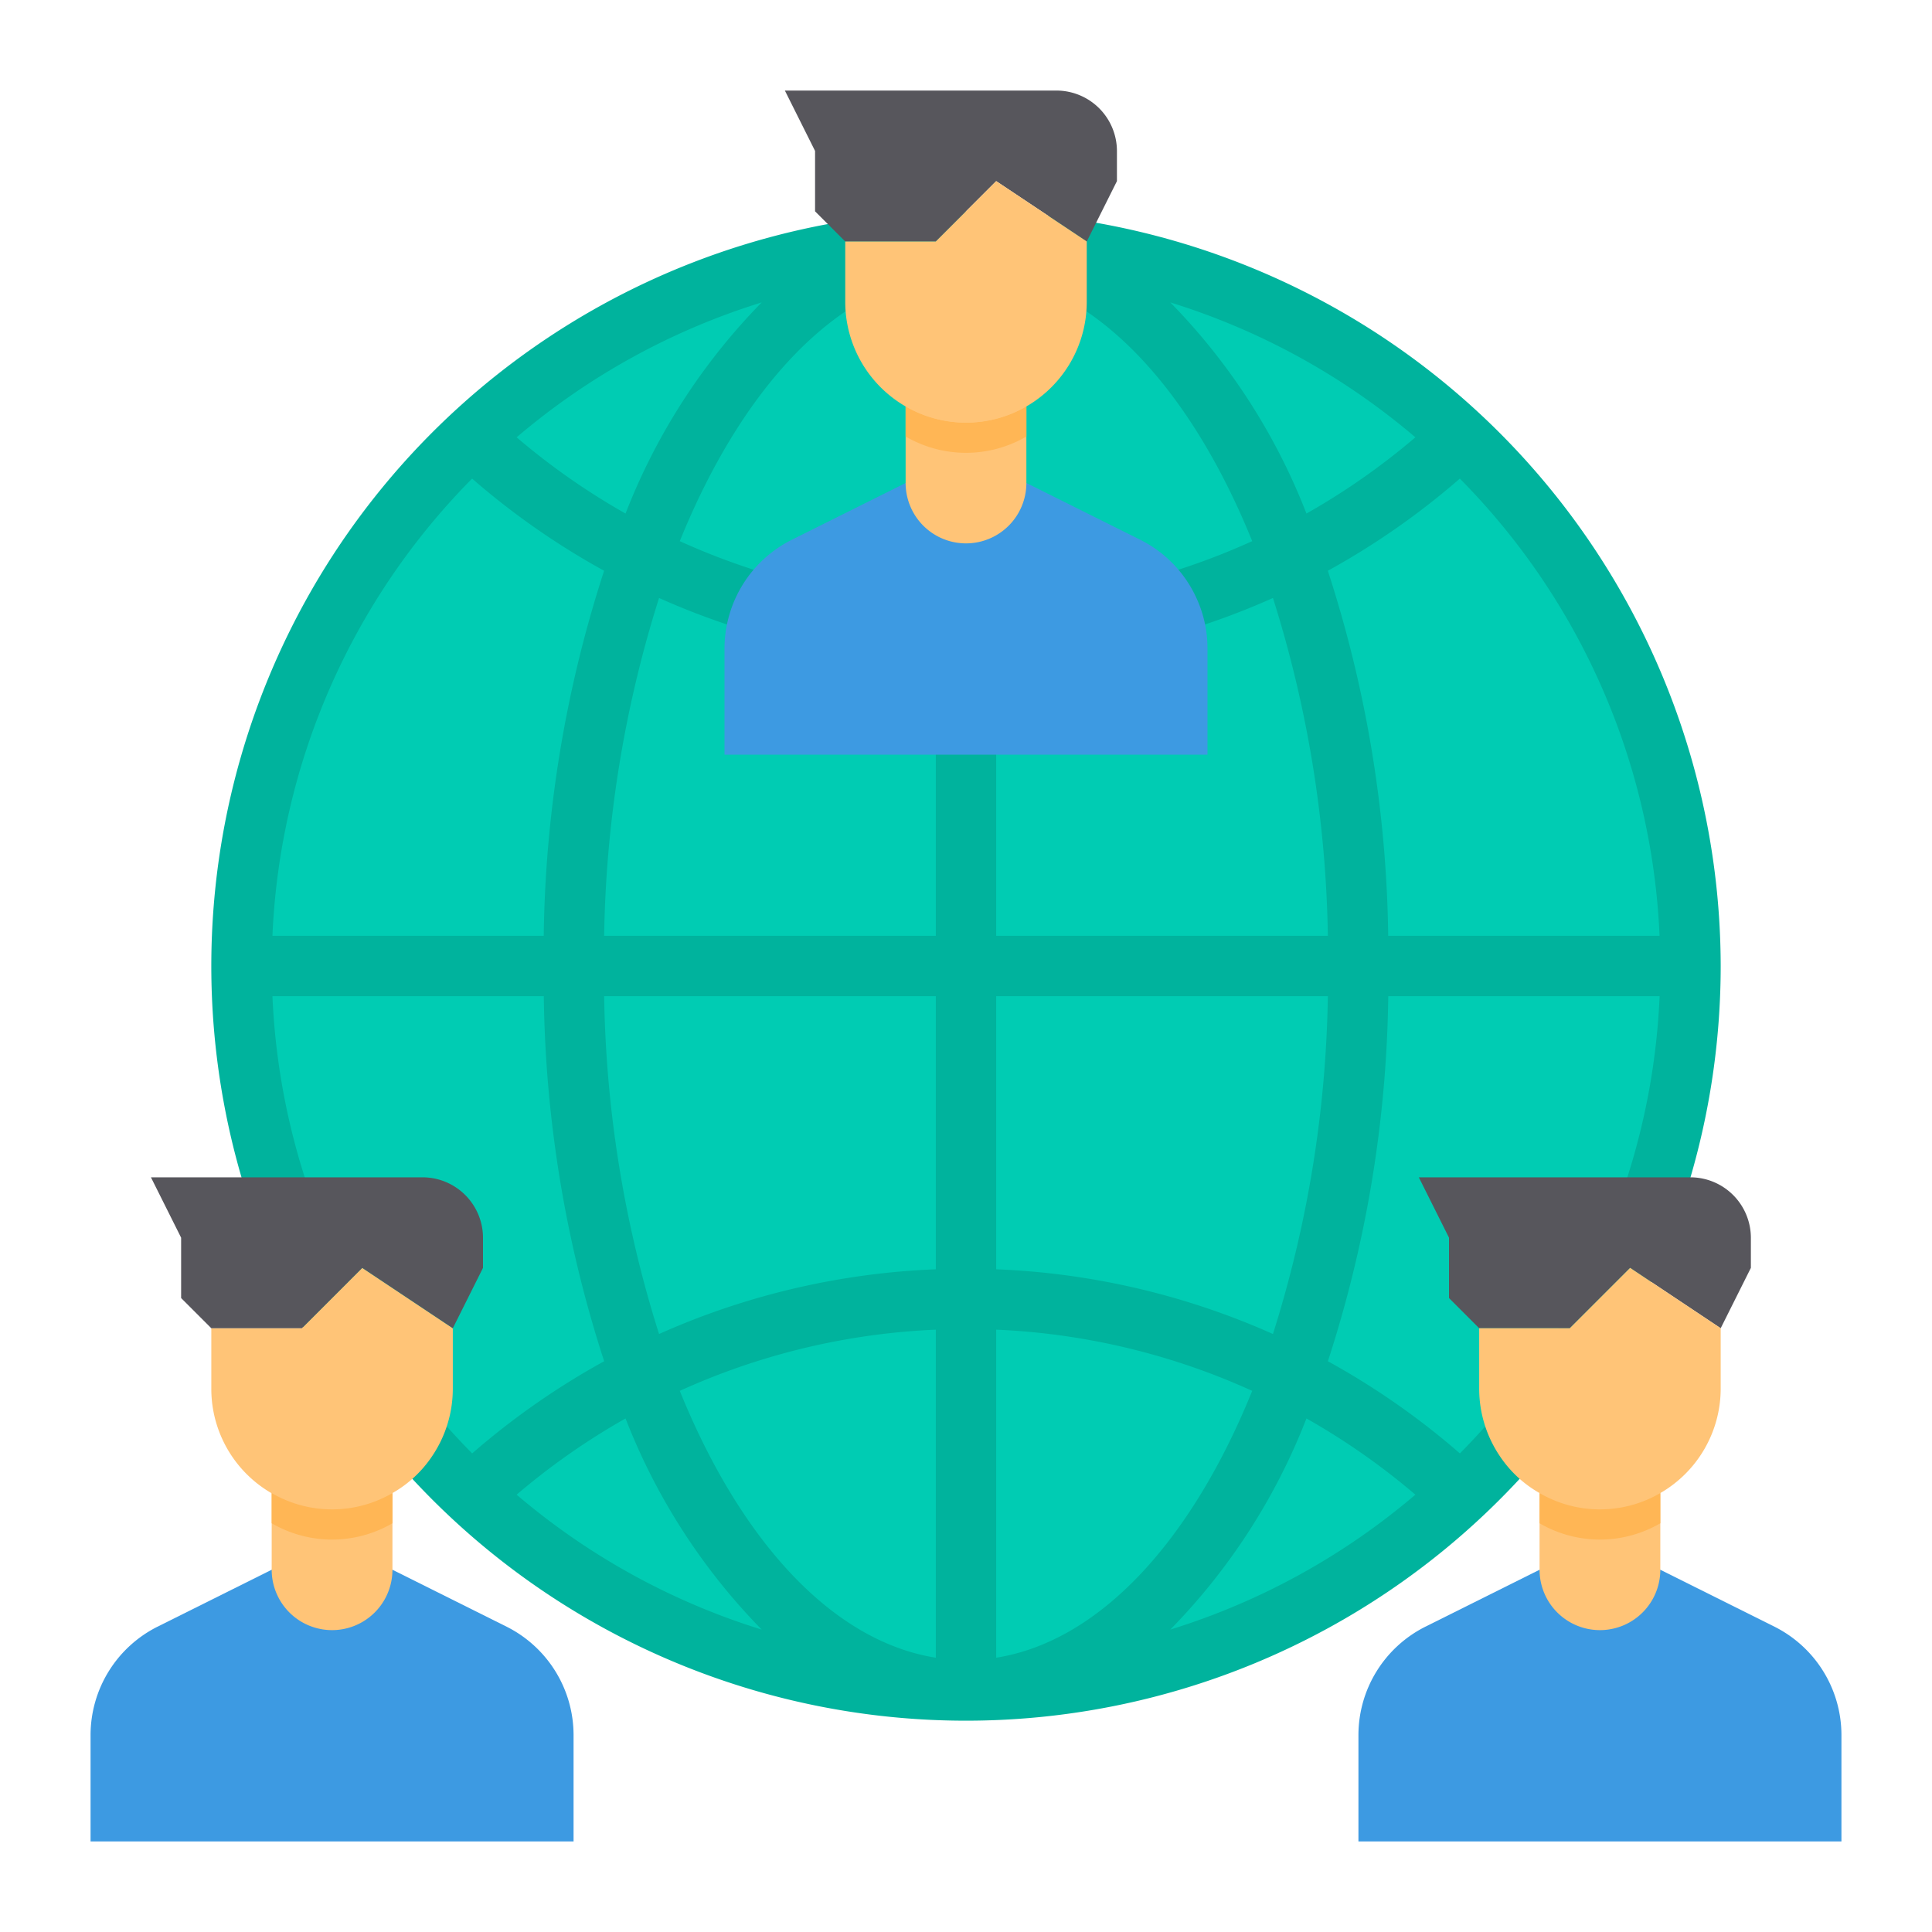
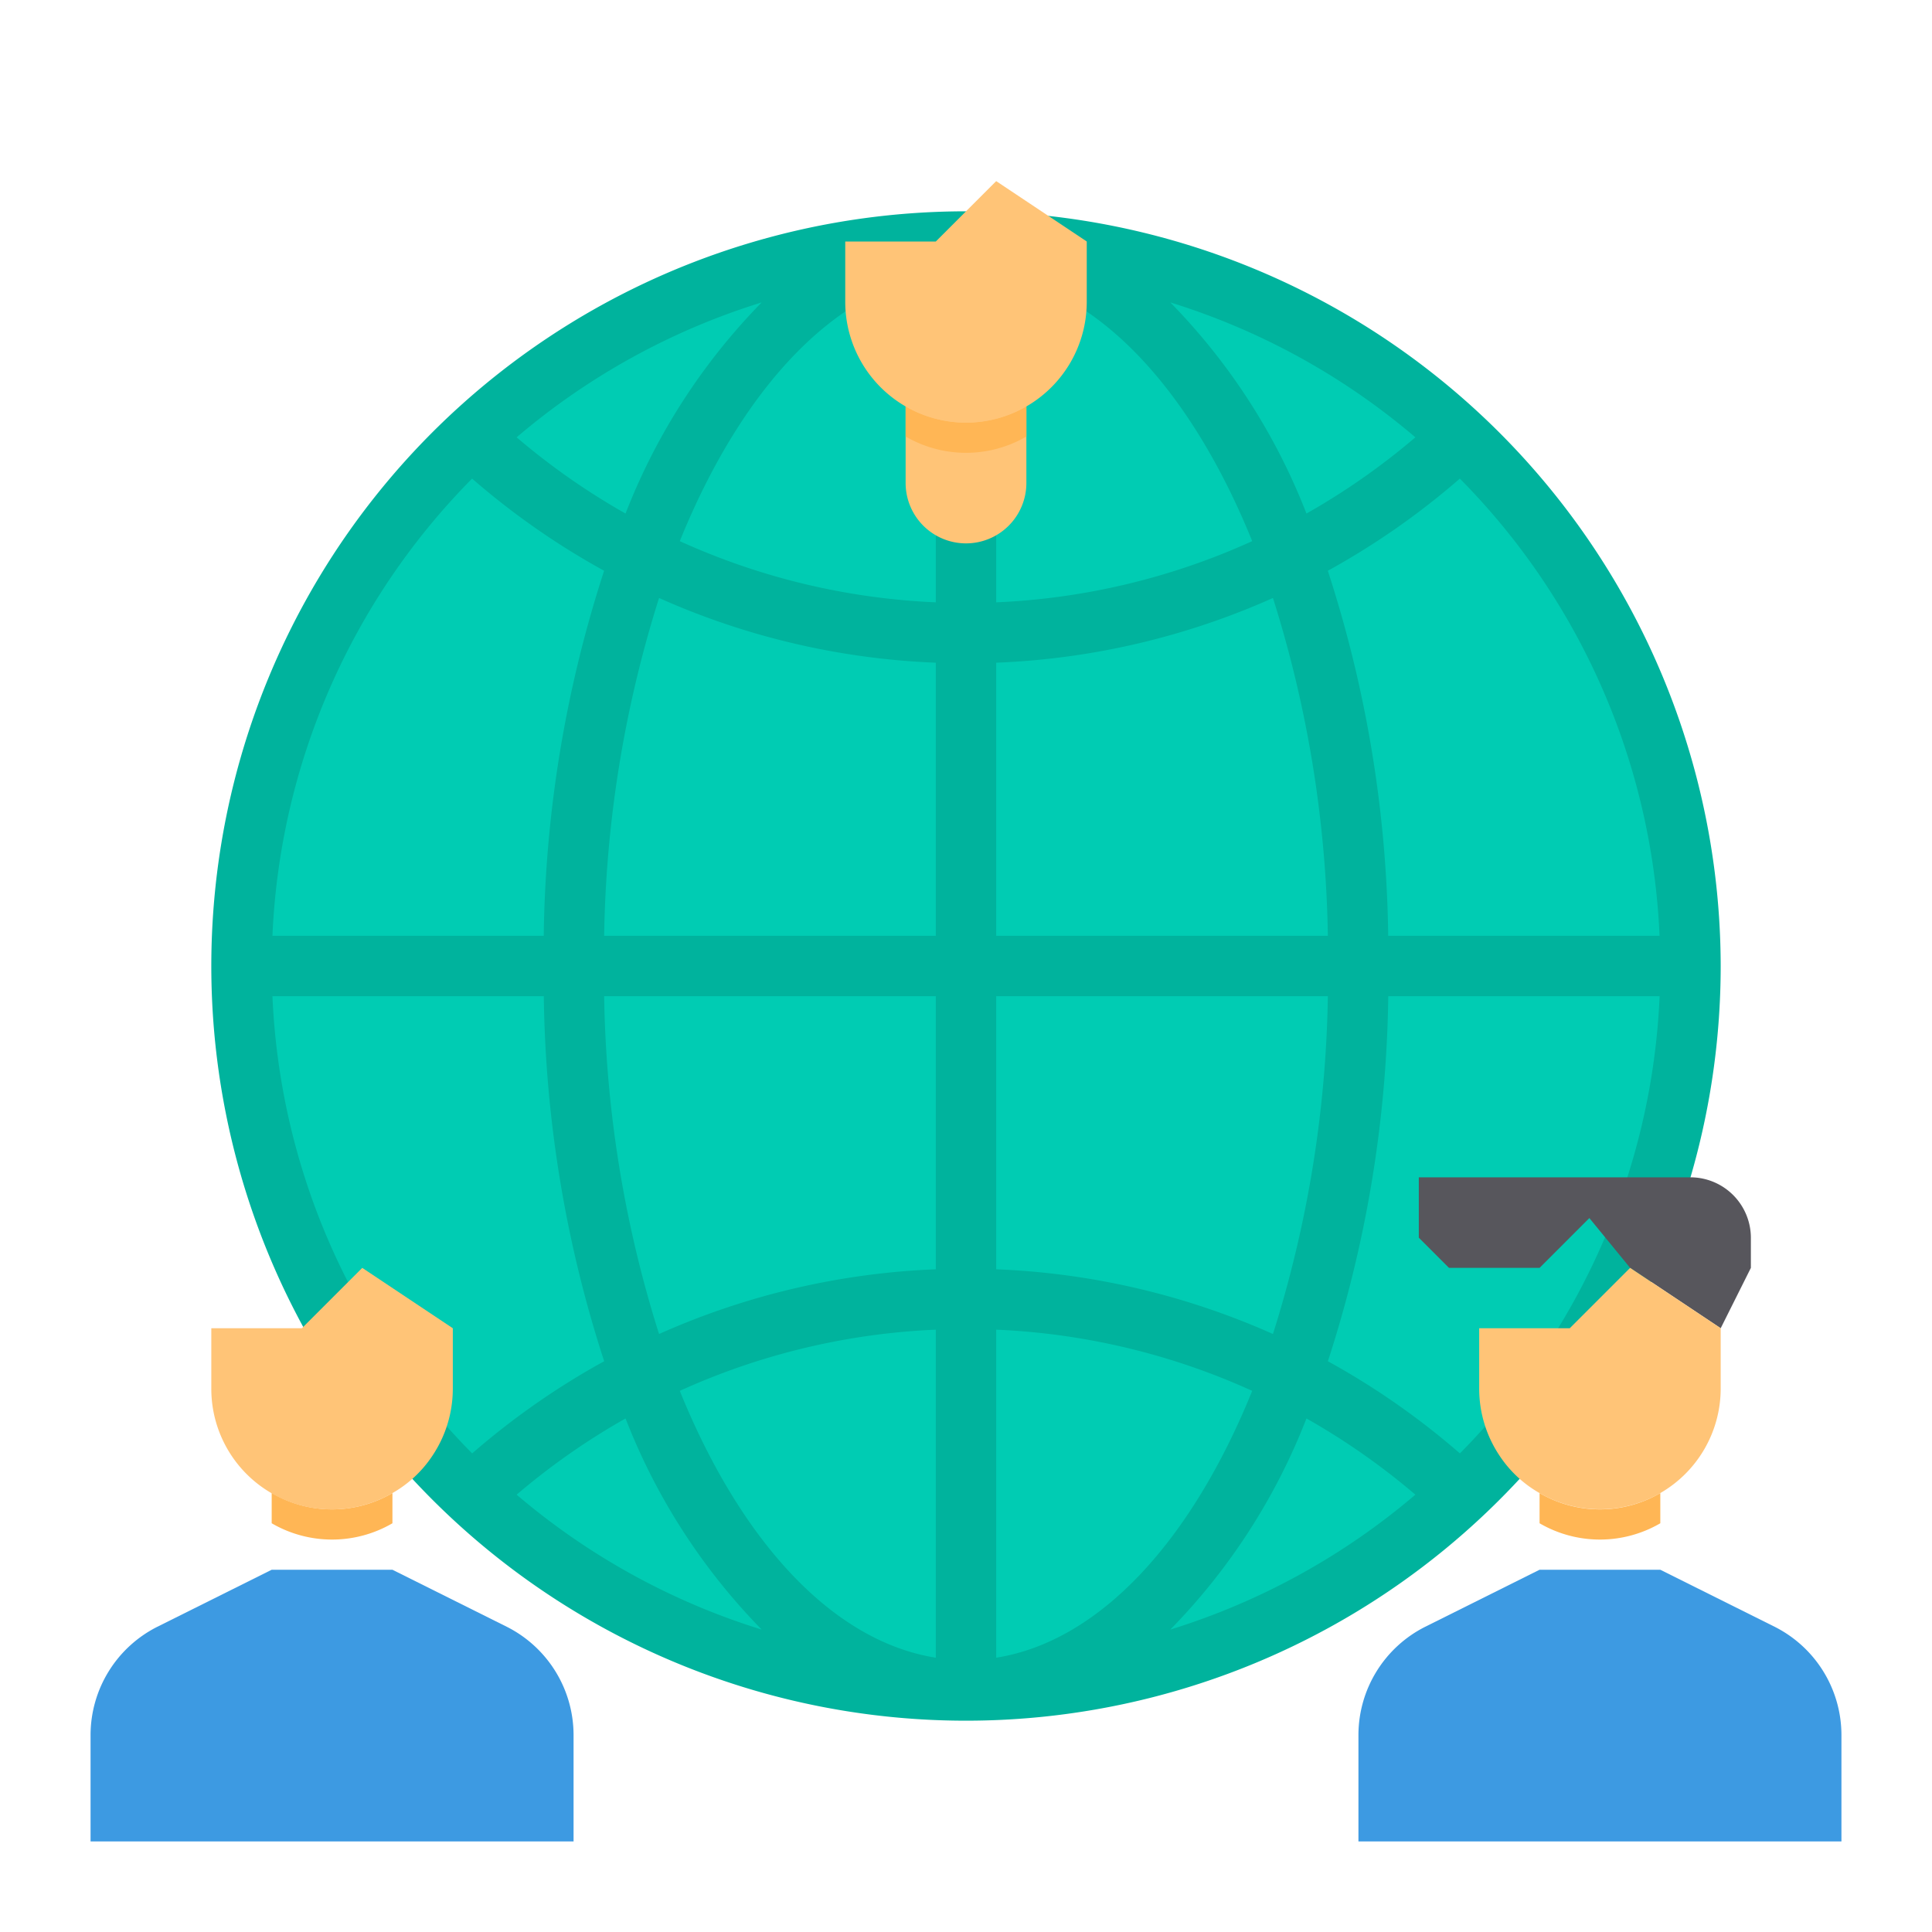
<svg xmlns="http://www.w3.org/2000/svg" viewBox="0 0 64 64">
  <g id="Worldwide-Network">
    <circle cx="32" cy="32" r="24" style="fill:#00ccb3" />
    <path d="M32,7A25,25,0,1,0,57,32,25.028,25.028,0,0,0,32,7ZM54.975,31H45.986a40.718,40.718,0,0,0-2-12.093,25.043,25.043,0,0,0,4.373-3.053A22.929,22.929,0,0,1,54.975,31ZM33,9.086c3.443.548,6.476,3.89,8.481,8.84A22.833,22.833,0,0,1,33,19.953Zm5.768.932a22.978,22.978,0,0,1,8.118,4.469,23.031,23.031,0,0,1-3.608,2.525A20.68,20.68,0,0,0,38.768,10.018ZM31,9.086V19.953a22.833,22.833,0,0,1-8.481-2.027C24.524,12.976,27.557,9.634,31,9.086ZM20.722,17.012a23.031,23.031,0,0,1-3.608-2.525,22.978,22.978,0,0,1,8.118-4.469A20.68,20.68,0,0,0,20.722,17.012ZM31,21.953V31H20.013a39.093,39.093,0,0,1,1.819-11.191A24.861,24.861,0,0,0,31,21.953ZM31,33v9.047a24.861,24.861,0,0,0-9.168,2.144A39.093,39.093,0,0,1,20.013,33Zm0,11.047V54.914c-3.443-.548-6.476-3.89-8.481-8.84A22.833,22.833,0,0,1,31,44.047Zm-5.768,9.935a22.978,22.978,0,0,1-8.118-4.469,23.031,23.031,0,0,1,3.608-2.525A20.68,20.68,0,0,0,25.232,53.982ZM33,54.914V44.047a22.833,22.833,0,0,1,8.481,2.027C39.476,51.024,36.443,54.366,33,54.914Zm10.278-7.926a23.031,23.031,0,0,1,3.608,2.525,22.978,22.978,0,0,1-8.118,4.469A20.68,20.68,0,0,0,43.278,46.988ZM33,42.047V33H43.987a39.093,39.093,0,0,1-1.819,11.191A24.861,24.861,0,0,0,33,42.047ZM33,31V21.953a24.861,24.861,0,0,0,9.168-2.144A39.093,39.093,0,0,1,43.987,31ZM15.639,15.854a25.043,25.043,0,0,0,4.373,3.053,40.718,40.718,0,0,0-2,12.093H9.025A22.929,22.929,0,0,1,15.639,15.854ZM9.025,33h8.989a40.718,40.718,0,0,0,2,12.093,25.043,25.043,0,0,0-4.373,3.053A22.929,22.929,0,0,1,9.025,33ZM48.361,48.146a25.043,25.043,0,0,0-4.373-3.053,40.718,40.718,0,0,0,2-12.093h8.989A22.929,22.929,0,0,1,48.361,48.146Z" style="fill:#00b39d" />
    <path d="M61,57.47V61H45V57.47a4.02,4.02,0,0,1,2.21-3.58L51,52h4l3.79,1.89A4.02,4.02,0,0,1,61,57.47Z" style="fill:#3d9ae2" />
-     <path d="M55,49v3a2,2,0,0,1-4,0V49Z" style="fill:#ffc477" />
-     <path d="M56,39H47l1,2v2l1,1h3l1.65-1.65L54,42l3,2,1-2V41A2.006,2.006,0,0,0,56,39Z" style="fill:#57565c" />
+     <path d="M56,39H47v2l1,1h3l1.65-1.65L54,42l3,2,1-2V41A2.006,2.006,0,0,0,56,39Z" style="fill:#57565c" />
    <path d="M54,42l-.35.35L52,44H49v2a3.992,3.992,0,0,0,.68,2.23A3.885,3.885,0,0,0,51,49.46,4,4,0,0,0,57,46V44Z" style="fill:#ffc477" />
-     <path d="M39.61,19.76a4.019,4.019,0,0,0-1.82-1.87L34,16H30l-3.79,1.89A4.04,4.04,0,0,0,24,21.47V25H40V21.47A4,4,0,0,0,39.61,19.76Z" style="fill:#3d9ae2" />
    <path d="M34,13v3a2,2,0,0,1-4,0V13Z" style="fill:#ffc477" />
    <path d="M19,57.47V61H3V57.47a4.02,4.02,0,0,1,2.21-3.58L9,52h4l3.79,1.89A4.02,4.02,0,0,1,19,57.47Z" style="fill:#3d9ae2" />
    <path d="M12,42l-1.21,1.21L10,44H7v2a3.994,3.994,0,0,0,6,3.46,3.885,3.885,0,0,0,1.32-1.23A3.992,3.992,0,0,0,15,46V44Z" style="fill:#ffc477" />
-     <path d="M13,49v3a2,2,0,0,1-4,0V49Z" style="fill:#ffc477" />
-     <path d="M14,39H5l1,2v2l1,1h3l.79-.79L12,42l3,2,1-2V41A2.006,2.006,0,0,0,14,39Z" style="fill:#57565c" />
    <path d="M34,13.46v1a3.974,3.974,0,0,1-4,0v-1a3.974,3.974,0,0,0,4,0Z" style="fill:#ffb655" />
-     <path d="M37,5V6L36,8,33,6,31,8H28L27,7V5L26,3h9A2.006,2.006,0,0,1,37,5Z" style="fill:#57565c" />
    <path d="M33,6,31,8H28v2a4,4,0,0,0,8,0V8Z" style="fill:#ffc477" />
    <path d="M55,49.46v1a3.974,3.974,0,0,1-4,0v-1a3.974,3.974,0,0,0,4,0Z" style="fill:#ffb655" />
    <path d="M13,49.46v1a3.974,3.974,0,0,1-4,0v-1a3.974,3.974,0,0,0,4,0Z" style="fill:#ffb655" />
  </g>
</svg>